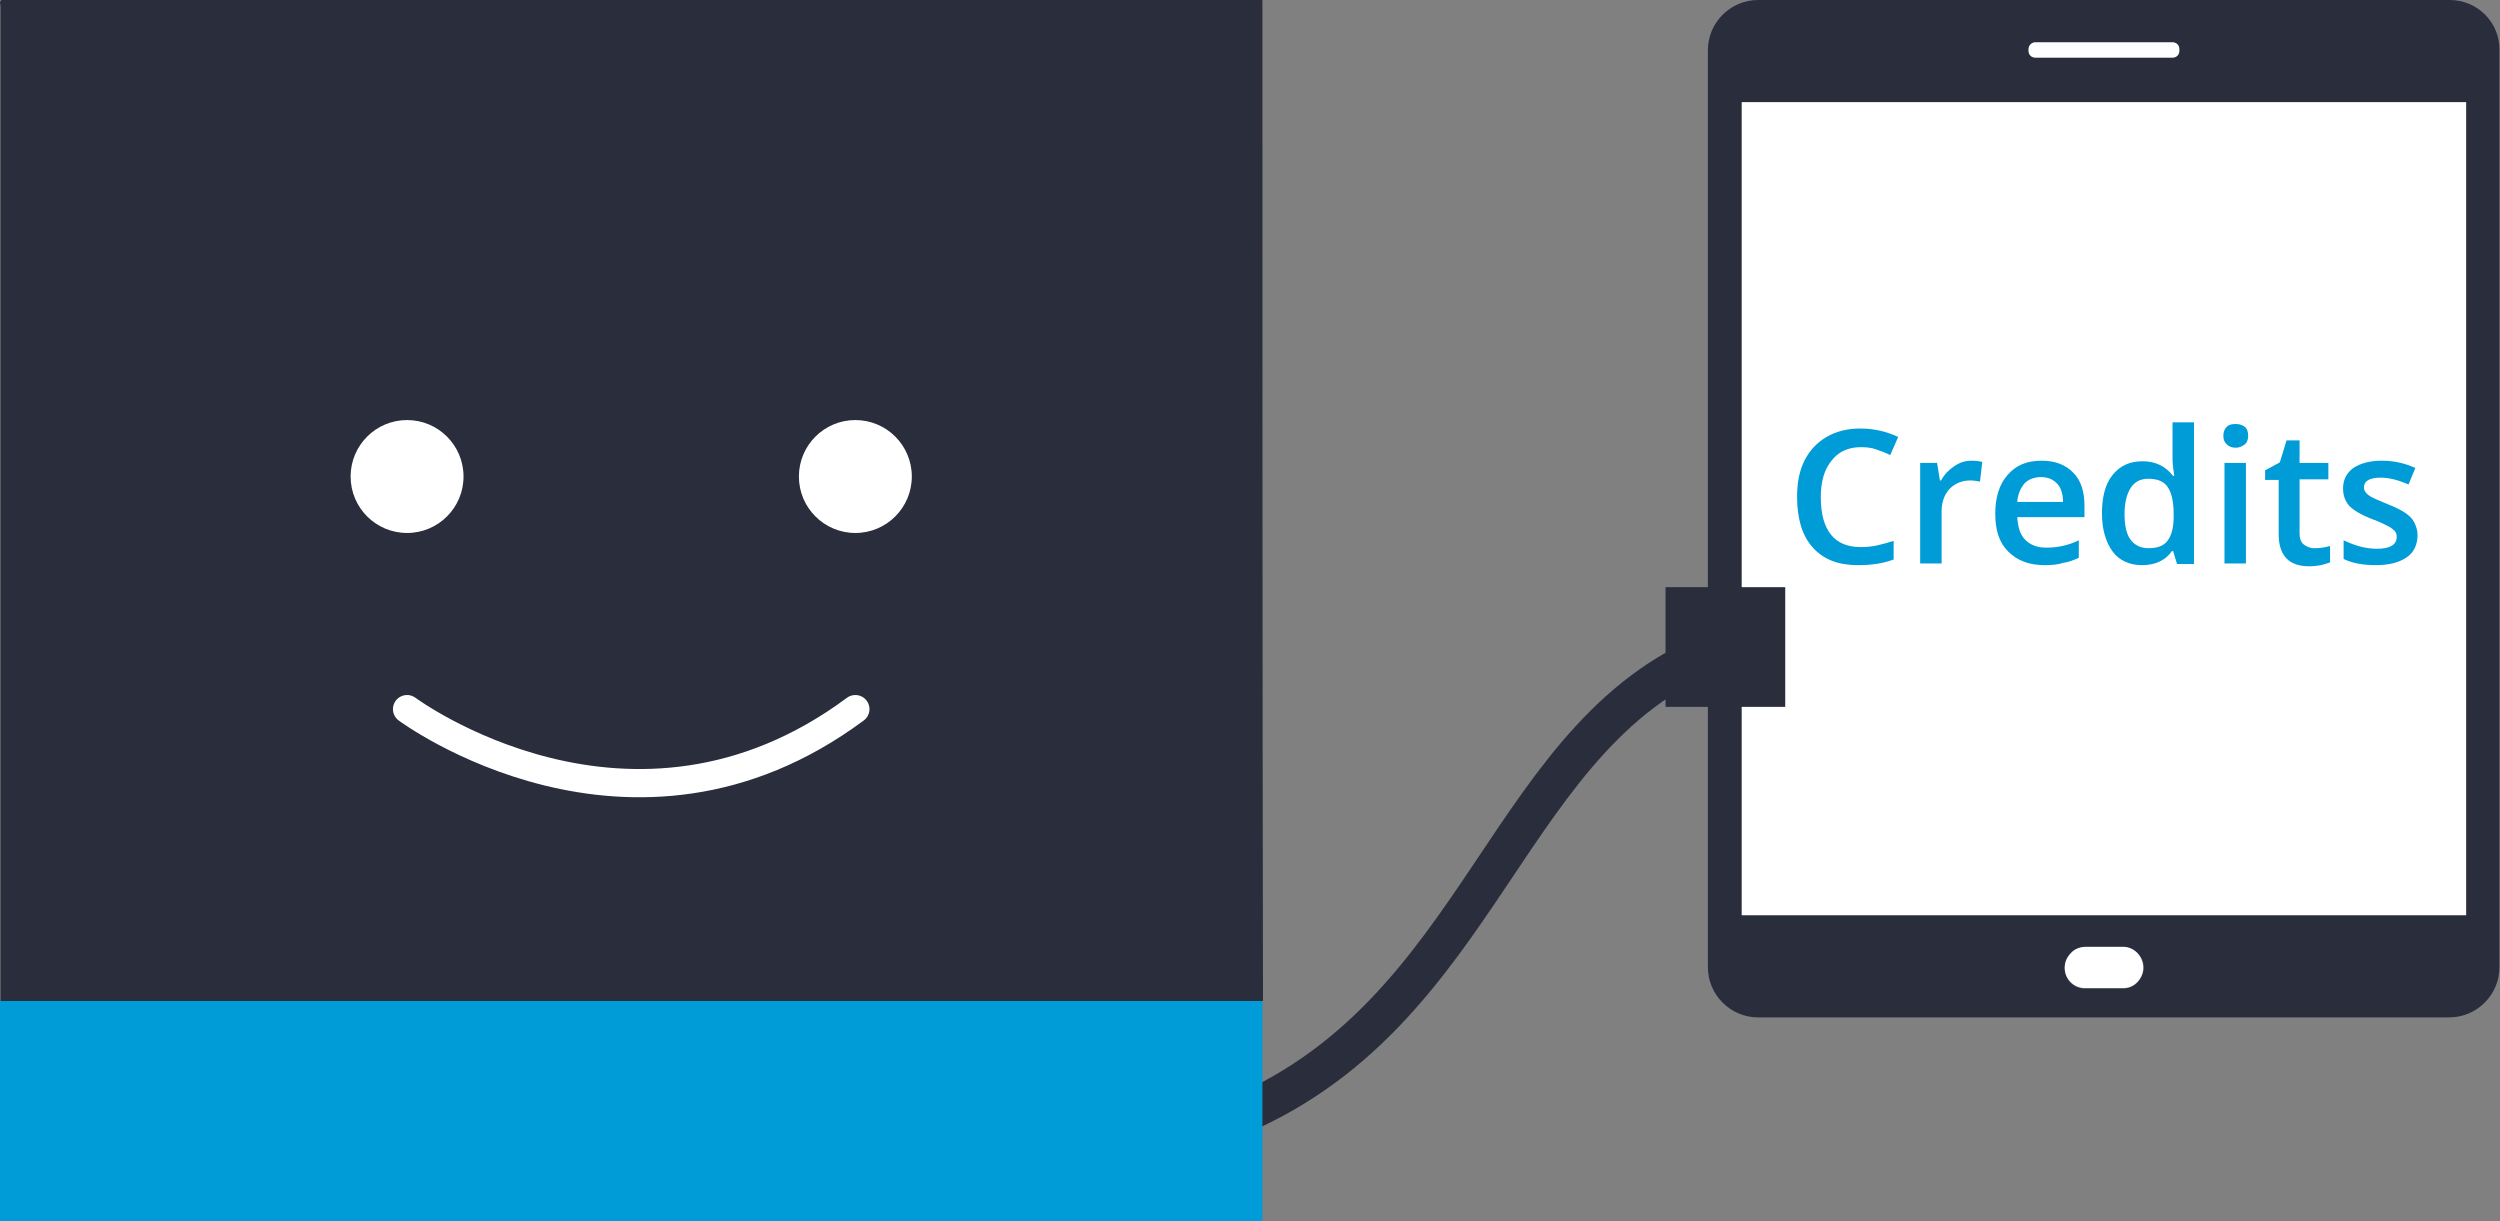
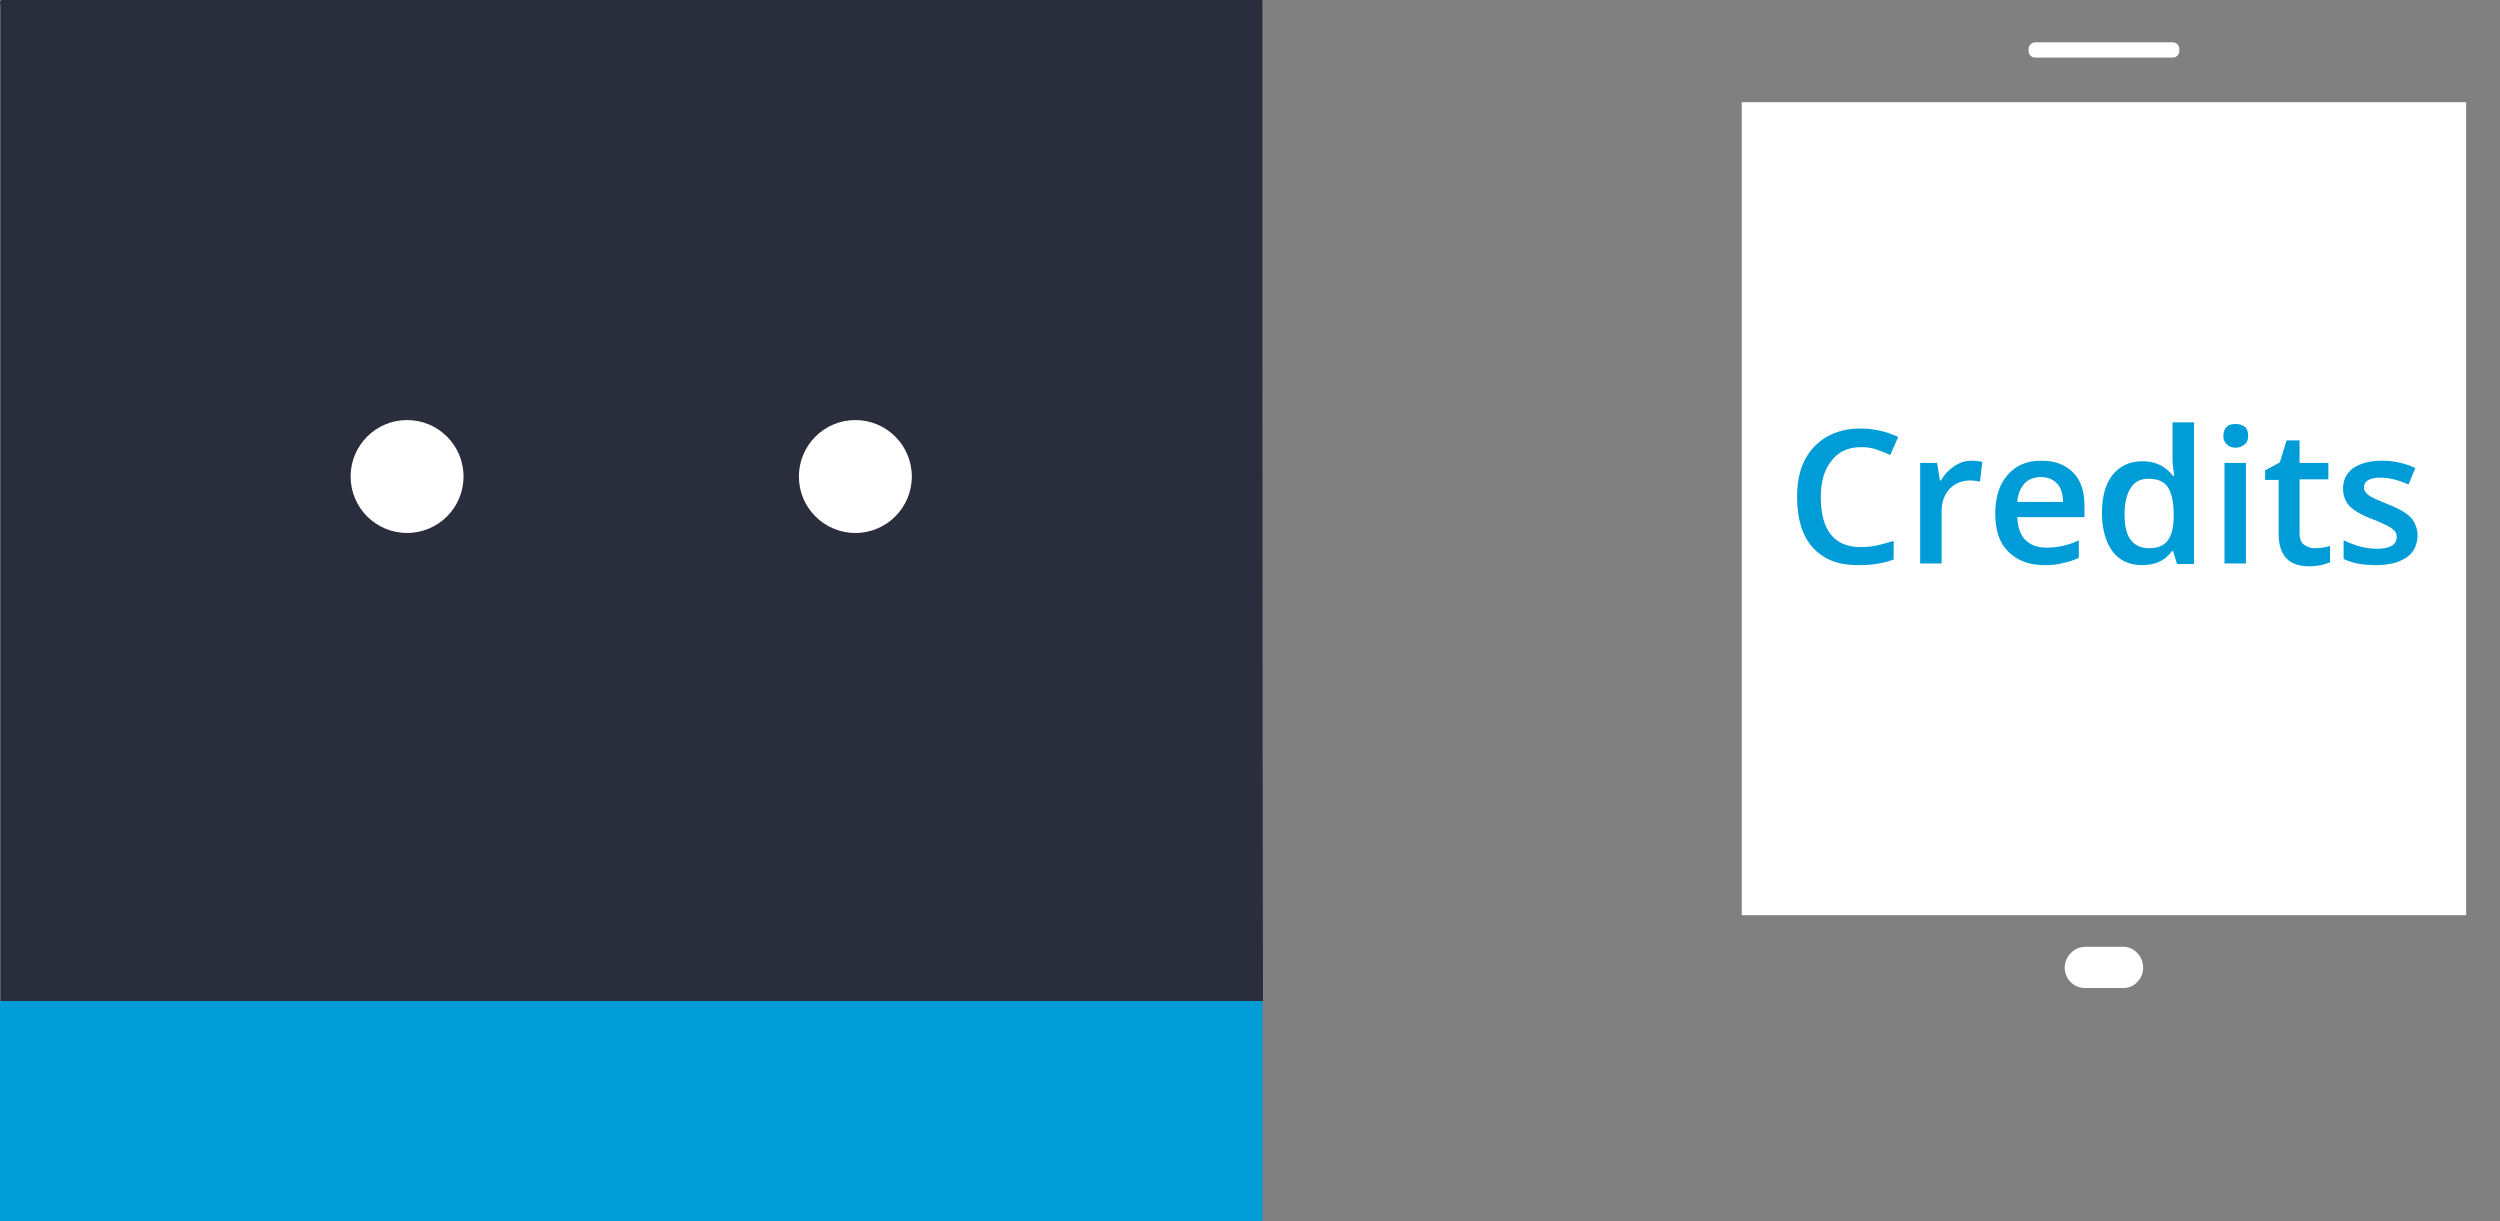
<svg xmlns="http://www.w3.org/2000/svg" version="1.1" id="Layer_1" x="0px" y="0px" viewBox="0 0 442.8 216.3" style="enable-background:new 0 0 442.8 216.3;" xml:space="preserve">
  <rect x="0" y="0" width="442.8" height="216.3" fill="#808080" stroke="none" />
  <style type="text/css">
	.st0{fill:#292D3C;}
	.st1{fill:#FFFFFF;}
	.st2{enable-background:new    ;}
	.st3{fill:#009CD7;}
	.st4{fill:none;stroke:#292D3C;stroke-width:7;stroke-miterlimit:10;}
	.st5{fill:none;stroke:#FFFFFF;stroke-width:5;stroke-linecap:round;stroke-miterlimit:10;}
</style>
  <g>
    <g>
-       <path class="st0" d="M433.9,0H311.4c-4.9,0-8.9,4-8.9,8.9v162.4c0,4.9,4,8.9,8.9,8.9h122.4c4.9,0,8.9-4,8.9-8.9V8.9    C442.8,4,438.8,0,433.9,0z M359.3,8.7c0-0.7,0.5-1.2,1.2-1.2h24.3c0.6,0,1.2,0.5,1.2,1.2V9c0,0.7-0.5,1.2-1.2,1.2h-24.3    c-0.7,0-1.2-0.5-1.2-1.2V8.7z M378.6,174c-0.7,0.7-1.6,1.1-2.6,1.1h-6.7c-2,0-3.6-1.6-3.6-3.6c0-1,0.4-1.9,1.1-2.6    c0.6-0.7,1.6-1.1,2.6-1.1h6.7c2,0,3.6,1.6,3.6,3.6C379.7,172.4,379.2,173.3,378.6,174L378.6,174z M436.8,162.1H308.5v-144h128.3    V162.1L436.8,162.1z" />
      <rect x="308.5" y="18.1" class="st1" width="128.3" height="144" />
      <path class="st1" d="M379.6,171.4c0,1-0.4,1.9-1.1,2.6S377,175,376,175h-6.7c-2,0-3.6-1.6-3.6-3.6c0-1,0.4-1.9,1.1-2.6    c0.6-0.7,1.6-1.1,2.6-1.1h6.7C378,167.7,379.6,169.4,379.6,171.4L379.6,171.4z" />
      <path class="st1" d="M360.5,7.5h24.3c0.7,0,1.2,0.5,1.2,1.2V9c0,0.7-0.5,1.2-1.2,1.2h-24.3c-0.7,0-1.2-0.5-1.2-1.2V8.7    C359.3,8.1,359.8,7.5,360.5,7.5z" />
    </g>
    <g class="st2">
      <path class="st3" d="M329.6,79.2c-2.2,0-4,0.8-5.2,2.4c-1.3,1.6-1.9,3.7-1.9,6.5c0,2.9,0.6,5.1,1.8,6.6s3,2.2,5.3,2.2    c1,0,2-0.1,2.9-0.3s1.9-0.5,2.9-0.8v3.3c-1.9,0.7-3.9,1-6.3,1c-3.5,0-6.1-1-8-3.1s-2.8-5.1-2.8-9c0-2.5,0.4-4.6,1.3-6.4    c0.9-1.8,2.2-3.2,3.9-4.2s3.7-1.5,6-1.5c2.4,0,4.6,0.5,6.7,1.5l-1.4,3.2c-0.8-0.4-1.6-0.7-2.5-1C331.5,79.3,330.6,79.2,329.6,79.2    z" />
      <path class="st3" d="M349.2,81.6c0.8,0,1.4,0.1,1.9,0.2l-0.4,3.5c-0.5-0.1-1.1-0.2-1.7-0.2c-1.5,0-2.7,0.5-3.7,1.5    c-0.9,1-1.4,2.3-1.4,3.9v9.3h-3.8V82h3l0.5,3.1h0.2c0.6-1.1,1.4-1.9,2.3-2.5C347.1,81.9,348.1,81.6,349.2,81.6z" />
      <path class="st3" d="M362.2,100.1c-2.8,0-4.9-0.8-6.5-2.4c-1.6-1.6-2.3-3.8-2.3-6.7c0-2.9,0.7-5.2,2.2-6.9s3.4-2.5,6-2.5    c2.4,0,4.2,0.7,5.6,2.1c1.4,1.4,2,3.4,2,5.9v2h-11.9c0.1,1.7,0.5,3.1,1.4,4s2.1,1.4,3.7,1.4c1.1,0,2-0.1,2.9-0.3    c0.9-0.2,1.9-0.5,2.9-1v3.1c-0.9,0.4-1.9,0.8-2.8,0.9C364.5,100,363.4,100.1,362.2,100.1z M361.5,84.5c-1.2,0-2.2,0.4-2.9,1.1    c-0.7,0.8-1.2,1.9-1.3,3.3h8.1c0-1.5-0.4-2.6-1.1-3.3C363.6,84.9,362.7,84.5,361.5,84.5z" />
      <path class="st3" d="M379.4,100.1c-2.2,0-4-0.8-5.2-2.4c-1.2-1.6-1.9-3.9-1.9-6.8c0-2.9,0.6-5.2,1.9-6.8c1.3-1.6,3-2.4,5.3-2.4    c2.3,0,4.1,0.9,5.4,2.6h0.2c-0.2-1.3-0.3-2.3-0.3-3v-6.5h3.8v25.1h-3l-0.7-2.3h-0.2C383.6,99.2,381.8,100.1,379.4,100.1z     M380.5,97.1c1.6,0,2.7-0.4,3.4-1.3c0.7-0.9,1.1-2.3,1.1-4.3v-0.5c0-2.2-0.4-3.8-1.1-4.8s-1.9-1.4-3.4-1.4c-1.3,0-2.4,0.5-3.1,1.6    s-1.1,2.6-1.1,4.6c0,2,0.3,3.5,1,4.5C378,96.5,379.1,97.1,380.5,97.1z" />
      <path class="st3" d="M393.8,77.2c0-0.7,0.2-1.2,0.6-1.6s0.9-0.5,1.6-0.5c0.7,0,1.2,0.2,1.6,0.5s0.6,0.9,0.6,1.6    c0,0.6-0.2,1.2-0.6,1.5s-0.9,0.6-1.6,0.6c-0.7,0-1.2-0.2-1.6-0.6S393.8,77.9,393.8,77.2z M397.8,99.8H394V82h3.8V99.8z" />
      <path class="st3" d="M409.9,97.1c0.9,0,1.8-0.1,2.8-0.4v2.9c-0.4,0.2-1,0.3-1.6,0.5c-0.7,0.1-1.3,0.2-2.1,0.2    c-3.6,0-5.4-1.9-5.4-5.7v-9.6h-2.4v-1.7l2.6-1.4L405,78h2.3v4h5.1v2.9h-5.1v9.5c0,0.9,0.2,1.6,0.7,2    C408.5,96.8,409.1,97.1,409.9,97.1z" />
      <path class="st3" d="M428.2,94.7c0,1.7-0.6,3.1-1.9,4c-1.3,0.9-3.1,1.4-5.5,1.4c-2.4,0-4.3-0.4-5.7-1.1v-3.3c2.1,1,4,1.5,5.9,1.5    c2.3,0,3.5-0.7,3.5-2.1c0-0.5-0.1-0.8-0.4-1.1c-0.3-0.3-0.7-0.6-1.3-0.9c-0.6-0.3-1.4-0.7-2.5-1.1c-2.1-0.8-3.4-1.6-4.2-2.4    c-0.7-0.8-1.1-1.8-1.1-3.1c0-1.5,0.6-2.7,1.8-3.6c1.2-0.8,2.9-1.3,5-1.3c2.1,0,4.1,0.4,6,1.3l-1.2,2.9c-1.9-0.8-3.5-1.2-4.9-1.2    c-2,0-3,0.6-3,1.7c0,0.6,0.3,1,0.8,1.4c0.5,0.4,1.7,0.9,3.4,1.6c1.5,0.6,2.5,1.1,3.2,1.6c0.7,0.5,1.2,1,1.5,1.6    S428.2,93.9,428.2,94.7z" />
    </g>
  </g>
  <g>
-     <rect x="295" y="104" class="st0" width="21.2" height="21.2" />
-     <path class="st4" d="M305.6,114.6c-39.5,13.9-42,65.6-88.3,83.8" />
-   </g>
+     </g>
  <path class="st0" d="M223.6,1.1c0-0.3,0-0.6,0-1c0-0.2-0.2-0.1-0.2-0.1H0.3c-0.5,0.3-0.2,0.7-0.2,1.1c0,58.7,0,117.4,0,176.2h223.6  C223.6,118.5,223.6,59.8,223.6,1.1z" />
  <rect y="177.3" class="st3" width="223.6" height="39.1" />
  <circle class="st1" cx="72.1" cy="84.4" r="10" />
  <circle class="st1" cx="151.5" cy="84.4" r="10" />
-   <path class="st5" d="M72.1,125.6c0,0,39.7,29.5,79.4,0" />
</svg>